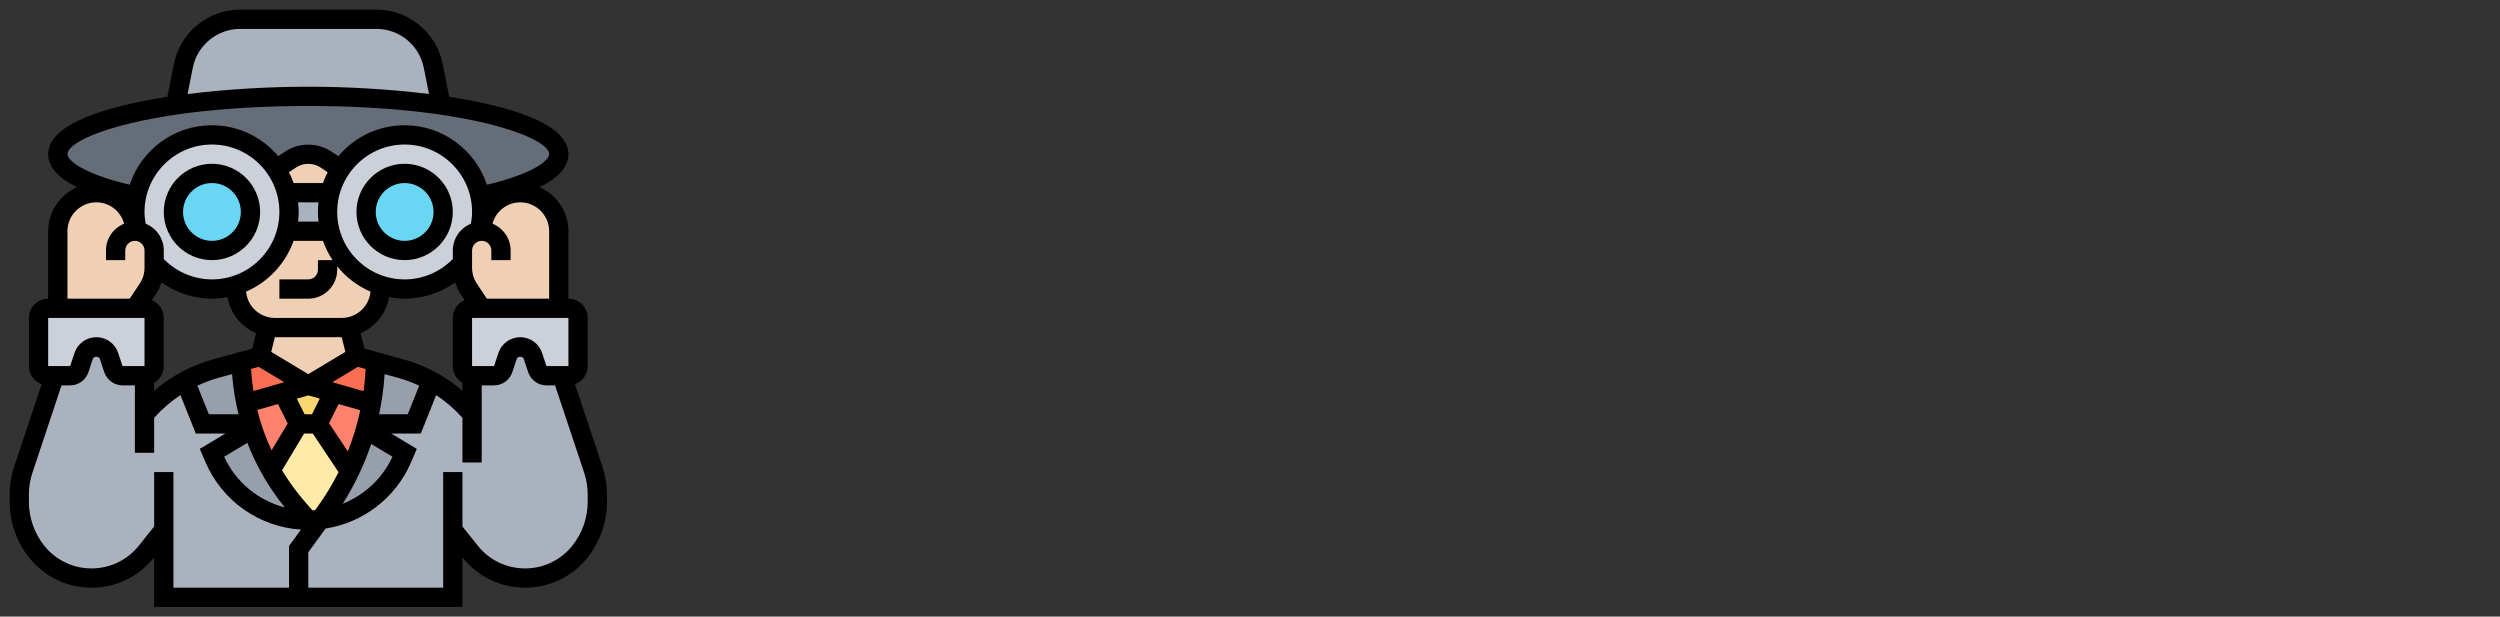
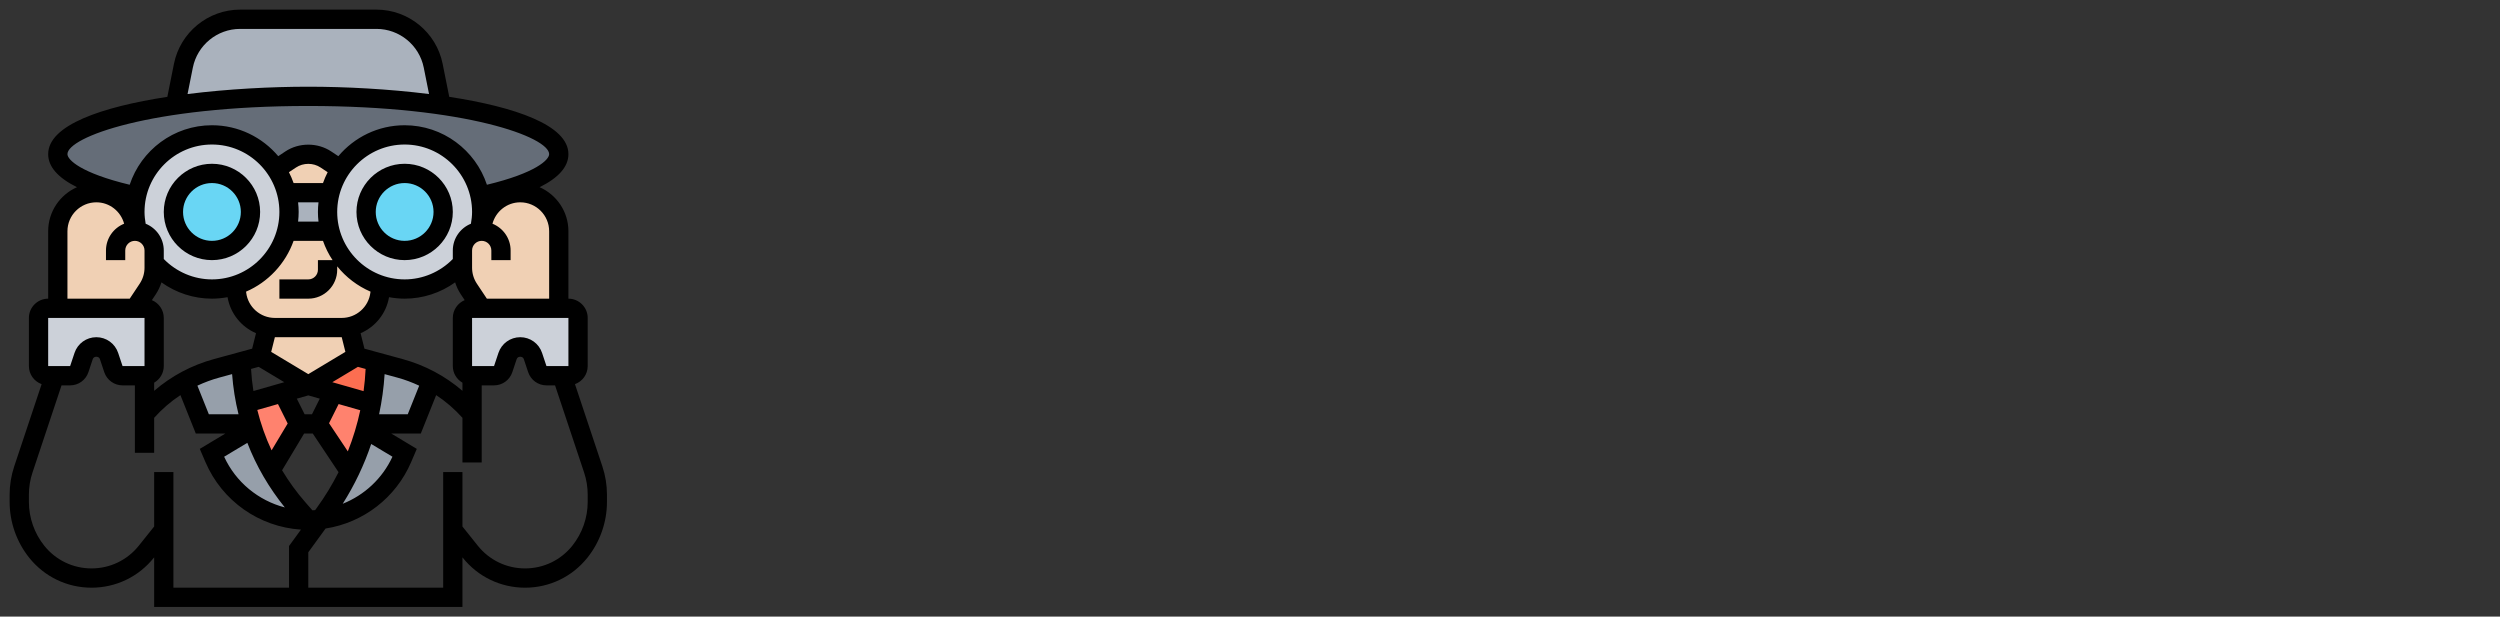
<svg xmlns="http://www.w3.org/2000/svg" width="223" height="55" viewBox="0 0 223 55" fill="none">
  <rect x="0" y="0" width="223" height="55" fill="#333333" stroke="none" />
  <g clip-path="url(#clip0_262_29298)">
-     <path d="M28.36 37.812L31.187 42.058C30.568 43.355 29.829 44.61 28.97 45.788L28.575 46.337C28.222 46.389 27.861 46.406 27.5 46.406L26.581 45.349C25.653 44.292 24.845 43.149 24.166 41.938L26.641 37.812H28.36Z" fill="#FFEAA7" />
-     <path d="M29.76 35.02L28.359 37.812H26.64L25.248 35.02L27.5 34.375L29.76 35.02Z" fill="#FCD770" />
-     <path d="M52.92 41.877L50.127 33.516H48.744C48.374 33.516 48.048 33.275 47.927 32.931L47.541 31.754C47.377 31.264 46.922 30.938 46.406 30.938C45.891 30.938 45.435 31.264 45.272 31.754L44.885 32.931C44.765 33.275 44.438 33.516 44.069 33.516H42.109V36.936C41.095 35.741 39.866 34.736 38.483 33.988L36.953 37.812H32.742C32.699 37.976 32.656 38.139 32.605 38.302H32.613L36.094 40.391L35.888 40.88C34.59 43.897 31.788 45.959 28.574 46.337C28.222 46.389 27.861 46.406 27.5 46.406C23.848 46.406 20.556 44.232 19.113 40.88L18.906 40.391L22.516 38.225C22.473 38.087 22.43 37.95 22.387 37.812H18.047L16.517 33.988C15.134 34.745 13.905 35.741 12.891 36.936V33.516H10.931C10.562 33.516 10.235 33.275 10.115 32.931L9.728 31.754C9.565 31.264 9.109 30.938 8.594 30.938C8.078 30.938 7.623 31.264 7.459 31.754L7.073 32.931C6.952 33.275 6.626 33.516 6.256 33.516H4.873L2.08 41.877C1.839 42.599 1.719 43.355 1.719 44.12V44.773C1.719 46.389 2.269 47.953 3.274 49.216C3.867 49.956 4.623 50.54 5.457 50.944C6.291 51.348 7.219 51.562 8.164 51.562C9.109 51.562 10.037 51.348 10.871 50.944C11.705 50.54 12.461 49.956 13.054 49.216L14.609 47.266V53.281H26.641H40.391V47.266L41.946 49.216C42.539 49.956 43.295 50.54 44.129 50.944C44.962 51.348 45.891 51.562 46.836 51.562C47.781 51.562 48.709 51.348 49.543 50.944C50.377 50.54 51.133 49.956 51.726 49.216C52.731 47.953 53.281 46.389 53.281 44.773V44.12C53.281 43.355 53.161 42.599 52.92 41.877Z" fill="#AAB2BD" />
    <path d="M33.138 35.991C33.361 34.771 33.481 33.516 33.507 32.262L35.69 32.855C36.669 33.13 37.606 33.508 38.483 33.989L36.953 37.813H32.742C32.897 37.212 33.034 36.61 33.138 35.991Z" fill="#969FAA" />
    <path d="M32.613 38.303L36.094 40.391L35.888 40.881C34.59 43.897 31.788 45.96 28.574 46.338L28.97 45.788C29.829 44.611 30.568 43.356 31.187 42.058C31.762 40.846 32.244 39.592 32.605 38.303H32.613Z" fill="#969FAA" />
    <path d="M24.166 41.937C24.845 43.149 25.652 44.292 26.581 45.349L27.5 46.406C23.848 46.406 20.556 44.232 19.113 40.88L18.906 40.39L22.516 38.225C22.937 39.514 23.487 40.76 24.166 41.937Z" fill="#969FAA" />
    <path d="M21.493 32.27C21.519 33.525 21.665 34.763 21.915 35.974C22.043 36.593 22.198 37.212 22.387 37.813H18.047L16.518 33.989C17.394 33.516 18.331 33.13 19.311 32.855L21.493 32.262V32.27Z" fill="#969FAA" />
    <path d="M51.562 28.359V32.656C51.562 33.129 51.176 33.516 50.703 33.516H50.127H48.744C48.374 33.516 48.048 33.275 47.927 32.931L47.541 31.754C47.377 31.264 46.922 30.938 46.406 30.938C45.891 30.938 45.435 31.264 45.272 31.754L44.885 32.931C44.765 33.275 44.438 33.516 44.069 33.516H42.109C41.637 33.516 41.25 33.129 41.25 32.656V28.359C41.25 27.887 41.637 27.5 42.109 27.5H42.969H49.844H50.703C51.176 27.5 51.562 27.887 51.562 28.359Z" fill="#CCD1D9" />
    <path d="M13.75 28.359V32.656C13.75 33.129 13.363 33.516 12.891 33.516H10.931C10.562 33.516 10.235 33.275 10.115 32.931L9.728 31.754C9.565 31.264 9.109 30.938 8.594 30.938C8.078 30.938 7.623 31.264 7.459 31.754L7.073 32.931C6.952 33.275 6.626 33.516 6.256 33.516H4.873H4.297C3.824 33.516 3.438 33.129 3.438 32.656V28.359C3.438 27.887 3.824 27.5 4.297 27.5H5.156H12.031H12.891C13.363 27.5 13.75 27.887 13.75 28.359Z" fill="#CCD1D9" />
    <path d="M29.76 35.02L33.138 35.991C33.034 36.609 32.897 37.211 32.742 37.812C32.699 37.976 32.656 38.139 32.605 38.302C32.244 39.591 31.762 40.846 31.187 42.058L28.359 37.812L29.76 35.02Z" fill="#FF826E" />
-     <path d="M25.248 35.02L26.641 37.812L24.166 41.938C23.487 40.76 22.937 39.514 22.516 38.225C22.473 38.087 22.43 37.95 22.387 37.812C22.198 37.211 22.043 36.592 21.914 35.973L25.248 35.02Z" fill="#FF826E" />
+     <path d="M25.248 35.02L26.641 37.812L24.166 41.938C22.473 38.087 22.43 37.95 22.387 37.812C22.198 37.211 22.043 36.592 21.914 35.973L25.248 35.02Z" fill="#FF826E" />
    <path d="M33.507 32.261C33.481 33.516 33.361 34.77 33.138 35.991L29.76 35.02L27.5 34.375L31.797 31.797L33.507 32.261Z" fill="#FC6E51" />
-     <path d="M27.499 34.375L25.248 35.02L21.913 35.973C21.664 34.762 21.518 33.524 21.492 32.27V32.261L23.202 31.797L27.499 34.375Z" fill="#FC6E51" />
    <path d="M38.638 5.861L39.343 9.376C35.914 8.877 31.849 8.594 27.5 8.594C23.152 8.594 19.087 8.877 15.658 9.376L16.363 5.861C16.844 3.455 18.958 1.719 21.416 1.719H33.585C36.043 1.719 38.157 3.455 38.638 5.861Z" fill="#AAB2BD" />
    <path d="M39.342 9.376C45.65 10.287 49.844 11.911 49.844 13.75C49.844 15.228 47.145 16.56 42.831 17.506H42.823C42.178 14.377 39.411 12.031 36.094 12.031C33.705 12.031 31.608 13.243 30.379 15.091H30.37L29.073 14.223C28.609 13.913 28.059 13.75 27.5 13.75C26.941 13.75 26.391 13.913 25.927 14.223L24.63 15.091H24.621C23.392 13.243 21.295 12.031 18.906 12.031C15.589 12.031 12.822 14.377 12.177 17.506H12.169C7.855 16.56 5.156 15.228 5.156 13.75C5.156 11.911 9.35 10.287 15.658 9.376C19.087 8.877 23.152 8.594 27.5 8.594C31.848 8.594 35.913 8.877 39.342 9.376Z" fill="#656D78" />
    <path d="M25.566 17.188H29.434C29.296 17.738 29.219 18.313 29.219 18.906C29.219 19.499 29.296 20.075 29.434 20.625H25.566C25.704 20.075 25.781 19.499 25.781 18.906C25.781 18.313 25.704 17.738 25.566 17.188Z" fill="#AAB2BD" />
    <path d="M42.745 20.642C41.903 20.754 41.25 21.476 41.25 22.344V23.452C39.987 24.879 38.148 25.781 36.094 25.781C35.363 25.781 34.65 25.669 33.988 25.455C31.754 24.733 30.027 22.911 29.434 20.625C29.296 20.075 29.219 19.499 29.219 18.906C29.219 18.313 29.296 17.738 29.434 17.188C29.631 16.431 29.949 15.718 30.379 15.091C31.608 13.243 33.705 12.031 36.094 12.031C39.411 12.031 42.178 14.377 42.823 17.506H42.831C42.917 17.952 42.969 18.425 42.969 18.906C42.969 19.508 42.891 20.084 42.745 20.642Z" fill="#CCD1D9" />
    <path d="M25.566 17.188C25.704 17.738 25.781 18.313 25.781 18.906C25.781 19.499 25.704 20.075 25.566 20.625C24.973 22.911 23.246 24.733 21.012 25.455C20.35 25.669 19.637 25.781 18.906 25.781C16.852 25.781 15.013 24.879 13.75 23.452V22.344C13.75 21.476 13.097 20.745 12.246 20.642V20.625C12.109 20.075 12.031 19.499 12.031 18.906C12.031 18.425 12.083 17.952 12.169 17.506H12.177C12.822 14.377 15.589 12.031 18.906 12.031C21.295 12.031 23.392 13.243 24.621 15.091C25.051 15.718 25.369 16.431 25.566 17.188Z" fill="#CCD1D9" />
    <path d="M31.135 29.158L31.797 31.797L27.5 34.375L23.203 31.797L23.865 29.158C24.08 29.193 24.294 29.218 24.518 29.218H30.482C30.706 29.218 30.92 29.193 31.135 29.158Z" fill="#F0D0B4" />
    <path d="M42.969 20.625C42.969 19.68 43.355 18.82 43.974 18.193C44.602 17.574 45.461 17.188 46.406 17.188C48.306 17.188 49.844 18.726 49.844 20.625V27.5H42.969L41.826 25.79C41.448 25.223 41.25 24.561 41.25 23.882V23.452V22.344C41.25 21.476 41.903 20.754 42.745 20.642C42.814 20.634 42.891 20.625 42.969 20.625Z" fill="#F0D0B4" />
    <path d="M30.37 15.091H30.379C29.949 15.718 29.631 16.431 29.434 17.188H25.566C25.369 16.431 25.051 15.718 24.621 15.091H24.63L25.927 14.223C26.391 13.913 26.941 13.75 27.5 13.75C28.059 13.75 28.609 13.913 29.073 14.223L30.37 15.091Z" fill="#F0D0B4" />
    <path d="M29.434 20.625C30.027 22.911 31.754 24.733 33.988 25.455L33.894 26.211C33.705 27.706 32.57 28.884 31.135 29.159C30.92 29.193 30.706 29.219 30.482 29.219H24.518C24.294 29.219 24.08 29.193 23.865 29.159C22.43 28.884 21.295 27.706 21.106 26.211L21.012 25.455C23.246 24.733 24.973 22.911 25.566 20.625H29.434Z" fill="#F0D0B4" />
    <path d="M12.031 20.625C12.109 20.625 12.177 20.634 12.246 20.642C13.097 20.745 13.75 21.476 13.75 22.344V23.452V23.882C13.75 24.561 13.552 25.223 13.174 25.79L12.031 27.5H5.156V20.625C5.156 18.726 6.695 17.188 8.594 17.188C9.539 17.188 10.398 17.574 11.026 18.193C11.645 18.82 12.031 19.68 12.031 20.625Z" fill="#F0D0B4" />
    <path d="M18.906 22.344C20.805 22.344 22.344 20.805 22.344 18.906C22.344 17.008 20.805 15.469 18.906 15.469C17.008 15.469 15.469 17.008 15.469 18.906C15.469 20.805 17.008 22.344 18.906 22.344Z" fill="#69D6F4" />
    <path d="M36.094 22.344C37.992 22.344 39.531 20.805 39.531 18.906C39.531 17.008 37.992 15.469 36.094 15.469C34.195 15.469 32.656 17.008 32.656 18.906C32.656 20.805 34.195 22.344 36.094 22.344Z" fill="#69D6F4" />
    <path d="M18.906 23.203C21.276 23.203 23.203 21.276 23.203 18.906C23.203 16.537 21.276 14.609 18.906 14.609C16.537 14.609 14.609 16.537 14.609 18.906C14.609 21.276 16.537 23.203 18.906 23.203ZM18.906 16.328C20.328 16.328 21.484 17.485 21.484 18.906C21.484 20.328 20.328 21.484 18.906 21.484C17.485 21.484 16.328 20.328 16.328 18.906C16.328 17.485 17.485 16.328 18.906 16.328Z" fill="black" />
    <path d="M36.094 14.609C33.724 14.609 31.797 16.537 31.797 18.906C31.797 21.276 33.724 23.203 36.094 23.203C38.463 23.203 40.391 21.276 40.391 18.906C40.391 16.537 38.463 14.609 36.094 14.609ZM36.094 21.484C34.672 21.484 33.516 20.328 33.516 18.906C33.516 17.485 34.672 16.328 36.094 16.328C37.515 16.328 38.672 17.485 38.672 18.906C38.672 20.328 37.515 21.484 36.094 21.484Z" fill="black" />
    <path d="M53.732 41.602L51.287 34.266C51.947 34.026 52.422 33.398 52.422 32.656V28.359C52.422 27.412 51.651 26.641 50.703 26.641V20.625C50.703 18.871 49.644 17.364 48.135 16.698C49.839 15.85 50.703 14.866 50.703 13.75C50.703 11.157 45.914 9.536 40.073 8.638L39.484 5.695C38.924 2.893 36.443 0.859 33.585 0.859H21.415C18.557 0.859 16.076 2.893 15.516 5.695L14.927 8.638C9.086 9.536 4.297 11.157 4.297 13.75C4.297 14.866 5.161 15.85 6.866 16.698C5.356 17.364 4.297 18.871 4.297 20.625V26.641C3.349 26.641 2.578 27.412 2.578 28.359V32.656C2.578 33.398 3.053 34.026 3.713 34.266L1.268 41.602C0.997 42.416 0.859 43.264 0.859 44.123V44.771C0.859 46.575 1.48 48.343 2.606 49.751C3.964 51.448 5.99 52.422 8.164 52.422C10.338 52.422 12.364 51.448 13.722 49.751L13.75 49.716V54.141H41.25V49.716L41.278 49.751C42.636 51.448 44.662 52.422 46.836 52.422C49.01 52.422 51.036 51.448 52.394 49.751C53.52 48.343 54.141 46.574 54.141 44.771V44.123C54.141 43.264 54.003 42.416 53.732 41.602ZM13.75 34.136C14.261 33.838 14.609 33.29 14.609 32.656V28.359C14.609 27.645 14.171 27.032 13.549 26.773L13.887 26.265C14.111 25.929 14.281 25.566 14.402 25.188C15.705 26.122 17.277 26.641 18.906 26.641C19.382 26.641 19.846 26.591 20.298 26.508C20.551 27.972 21.529 29.16 22.836 29.721L22.492 31.1L19.086 32.029C17.102 32.569 15.289 33.537 13.75 34.861V34.136ZM12.891 18.906C12.891 15.59 15.589 12.891 18.906 12.891C22.223 12.891 24.922 15.59 24.922 18.906C24.922 22.223 22.223 24.922 18.906 24.922C17.285 24.922 15.739 24.258 14.609 23.103V22.344C14.609 21.263 13.939 20.338 12.993 19.956C12.933 19.61 12.891 19.26 12.891 18.906ZM42.006 19.956C41.061 20.339 40.391 21.263 40.391 22.344V23.104C39.261 24.258 37.715 24.922 36.094 24.922C32.777 24.922 30.078 22.223 30.078 18.906C30.078 15.59 32.777 12.891 36.094 12.891C39.411 12.891 42.109 15.59 42.109 18.906C42.109 19.26 42.067 19.61 42.006 19.956ZM32.613 32.911C32.581 33.576 32.52 34.235 32.432 34.89L29.642 34.092L31.925 32.722L32.613 32.911ZM31.026 40.263L29.351 37.751L30.205 36.042L32.136 36.594C31.868 37.848 31.5 39.074 31.026 40.263ZM22.951 36.569L24.795 36.042L25.661 37.776L24.225 40.17C23.683 39.014 23.26 37.808 22.951 36.569ZM23.075 32.722L25.358 34.092L22.605 34.879C22.502 34.227 22.43 33.571 22.393 32.908L23.075 32.722ZM27.172 36.953L26.476 35.562L27.5 35.269L28.523 35.561L27.828 36.953H27.172ZM30.809 31.387L27.5 33.373L24.191 31.388L24.519 30.078H30.482L30.809 31.387ZM30.481 28.359H24.519C23.221 28.359 22.121 27.388 21.96 26.101L21.949 26.014C23.922 25.167 25.466 23.518 26.189 21.484H28.81C29.026 22.095 29.311 22.674 29.666 23.203H28.359V24.062C28.359 24.537 27.974 24.922 27.5 24.922H24.922V26.641H27.5C28.921 26.641 30.078 25.484 30.078 24.062V23.757C30.866 24.732 31.884 25.513 33.05 26.014L33.039 26.101C32.879 27.388 31.779 28.359 30.481 28.359ZM28.41 19.766H26.59C26.622 19.483 26.641 19.197 26.641 18.906C26.641 18.616 26.622 18.33 26.59 18.047H28.41C28.378 18.33 28.359 18.616 28.359 18.906C28.359 19.197 28.378 19.483 28.41 19.766ZM28.811 16.328H26.189C26.071 15.995 25.933 15.672 25.773 15.361L26.402 14.942C27.056 14.507 27.944 14.507 28.597 14.942L29.227 15.361C29.067 15.672 28.929 15.995 28.811 16.328ZM19.538 33.688L20.703 33.37C20.793 34.583 20.985 35.78 21.276 36.953H18.629L17.608 34.401C18.227 34.113 18.869 33.87 19.538 33.688ZM25.407 45.264C23.048 44.646 21.042 43.018 19.994 40.74L22.062 39.5C22.861 41.576 23.996 43.517 25.407 45.264ZM27.866 45.52L27.224 44.786C26.449 43.9 25.761 42.948 25.161 41.949L27.127 38.672H27.9L30.198 42.119C29.643 43.215 29.005 44.273 28.272 45.281L28.11 45.503C28.029 45.509 27.949 45.517 27.866 45.52ZM33.11 39.603L35.006 40.739C34.106 42.694 32.498 44.164 30.57 44.937C31.633 43.255 32.487 41.468 33.11 39.603ZM34.308 33.373L35.463 33.688C36.132 33.87 36.773 34.114 37.392 34.403L36.371 36.953H33.816C34.066 35.779 34.231 34.584 34.308 33.373ZM35.915 32.03L32.509 31.101L32.165 29.722C33.473 29.161 34.45 27.973 34.702 26.509C35.154 26.591 35.618 26.641 36.094 26.641C37.723 26.641 39.295 26.122 40.598 25.187C40.719 25.566 40.888 25.929 41.112 26.264L41.45 26.772C40.829 27.032 40.391 27.645 40.391 28.359V32.656C40.391 33.29 40.739 33.838 41.25 34.136V34.861C39.711 33.539 37.899 32.571 35.915 32.03ZM42.109 32.656L42.108 28.359H50.703V32.656H48.745L48.353 31.481C48.073 30.641 47.291 30.078 46.406 30.078C45.522 30.078 44.74 30.641 44.46 31.481L44.068 32.656H42.109ZM48.984 20.625V26.641H43.428L42.542 25.311C42.259 24.886 42.109 24.392 42.109 23.881V22.344C42.109 21.869 42.495 21.484 42.969 21.484C43.442 21.484 43.828 21.869 43.828 22.344V23.203H45.547V22.344C45.547 21.262 44.875 20.336 43.928 19.955C44.225 18.859 45.218 18.047 46.406 18.047C47.828 18.047 48.984 19.204 48.984 20.625ZM17.201 6.033C17.601 4.03 19.374 2.578 21.415 2.578H33.585C35.626 2.578 37.399 4.03 37.799 6.033L38.27 8.388C34.653 7.935 30.794 7.734 27.5 7.734C24.206 7.734 20.347 7.935 16.73 8.388L17.201 6.033ZM6.016 13.75C6.016 12.25 13.394 9.453 27.5 9.453C41.606 9.453 48.984 12.25 48.984 13.75C48.984 14.251 47.796 15.431 43.433 16.48C42.412 13.401 39.511 11.172 36.094 11.172C33.723 11.172 31.6 12.246 30.18 13.931L29.55 13.512C28.331 12.7 26.669 12.7 25.449 13.512L24.82 13.931C23.4 12.246 21.277 11.172 18.906 11.172C15.489 11.172 12.588 13.401 11.567 16.48C7.204 15.431 6.016 14.251 6.016 13.75ZM6.016 20.625C6.016 19.204 7.172 18.047 8.594 18.047C9.782 18.047 10.776 18.859 11.072 19.955C10.125 20.336 9.453 21.262 9.453 22.344V23.203H11.172V22.344C11.172 21.869 11.558 21.484 12.031 21.484C12.505 21.484 12.891 21.869 12.891 22.344V23.881C12.891 24.392 12.741 24.886 12.457 25.311L11.572 26.641H6.016V20.625ZM4.297 28.359H12.891V32.656H10.932L10.54 31.481C10.26 30.641 9.478 30.078 8.594 30.078C7.709 30.078 6.927 30.641 6.647 31.481L6.255 32.656H4.297V28.359ZM13.75 42.109V46.964L12.38 48.677C11.35 49.965 9.813 50.703 8.164 50.703C6.515 50.703 4.978 49.965 3.948 48.677C3.065 47.572 2.578 46.185 2.578 44.771V44.123C2.578 43.45 2.686 42.784 2.9 42.145L5.489 34.375H6.255C6.996 34.375 7.652 33.902 7.886 33.2L8.277 32.025C8.368 31.753 8.819 31.753 8.909 32.025L9.301 33.2C9.536 33.902 10.191 34.375 10.932 34.375H12.031V40.391H13.75V37.269C14.448 36.49 15.233 35.811 16.094 35.245L17.465 38.672H20.101L17.821 40.04L18.325 41.216C19.814 44.689 23.113 46.998 26.846 47.242L25.781 48.705V52.422H15.469V42.109H13.75ZM52.422 44.771C52.422 46.185 51.935 47.573 51.052 48.677C50.022 49.965 48.485 50.703 46.836 50.703C45.187 50.703 43.65 49.965 42.62 48.677L41.25 46.964V42.109H39.531V52.422H27.5V49.264L29.041 47.145C32.403 46.621 35.305 44.411 36.675 41.216L37.178 40.04L34.899 38.672H37.535L38.906 35.245C39.767 35.811 40.552 36.49 41.25 37.269V41.25H42.969V34.375H44.068C44.809 34.375 45.464 33.902 45.698 33.2L46.09 32.025C46.18 31.753 46.631 31.753 46.722 32.025L47.114 33.2C47.348 33.902 48.004 34.375 48.745 34.375H49.511L52.101 42.145C52.315 42.784 52.422 43.45 52.422 44.123V44.771Z" fill="black" />
  </g>
  <defs>
    <clipPath id="clip0_262_29298">
      <rect width="55" height="55" fill="white" />
    </clipPath>
  </defs>
</svg>